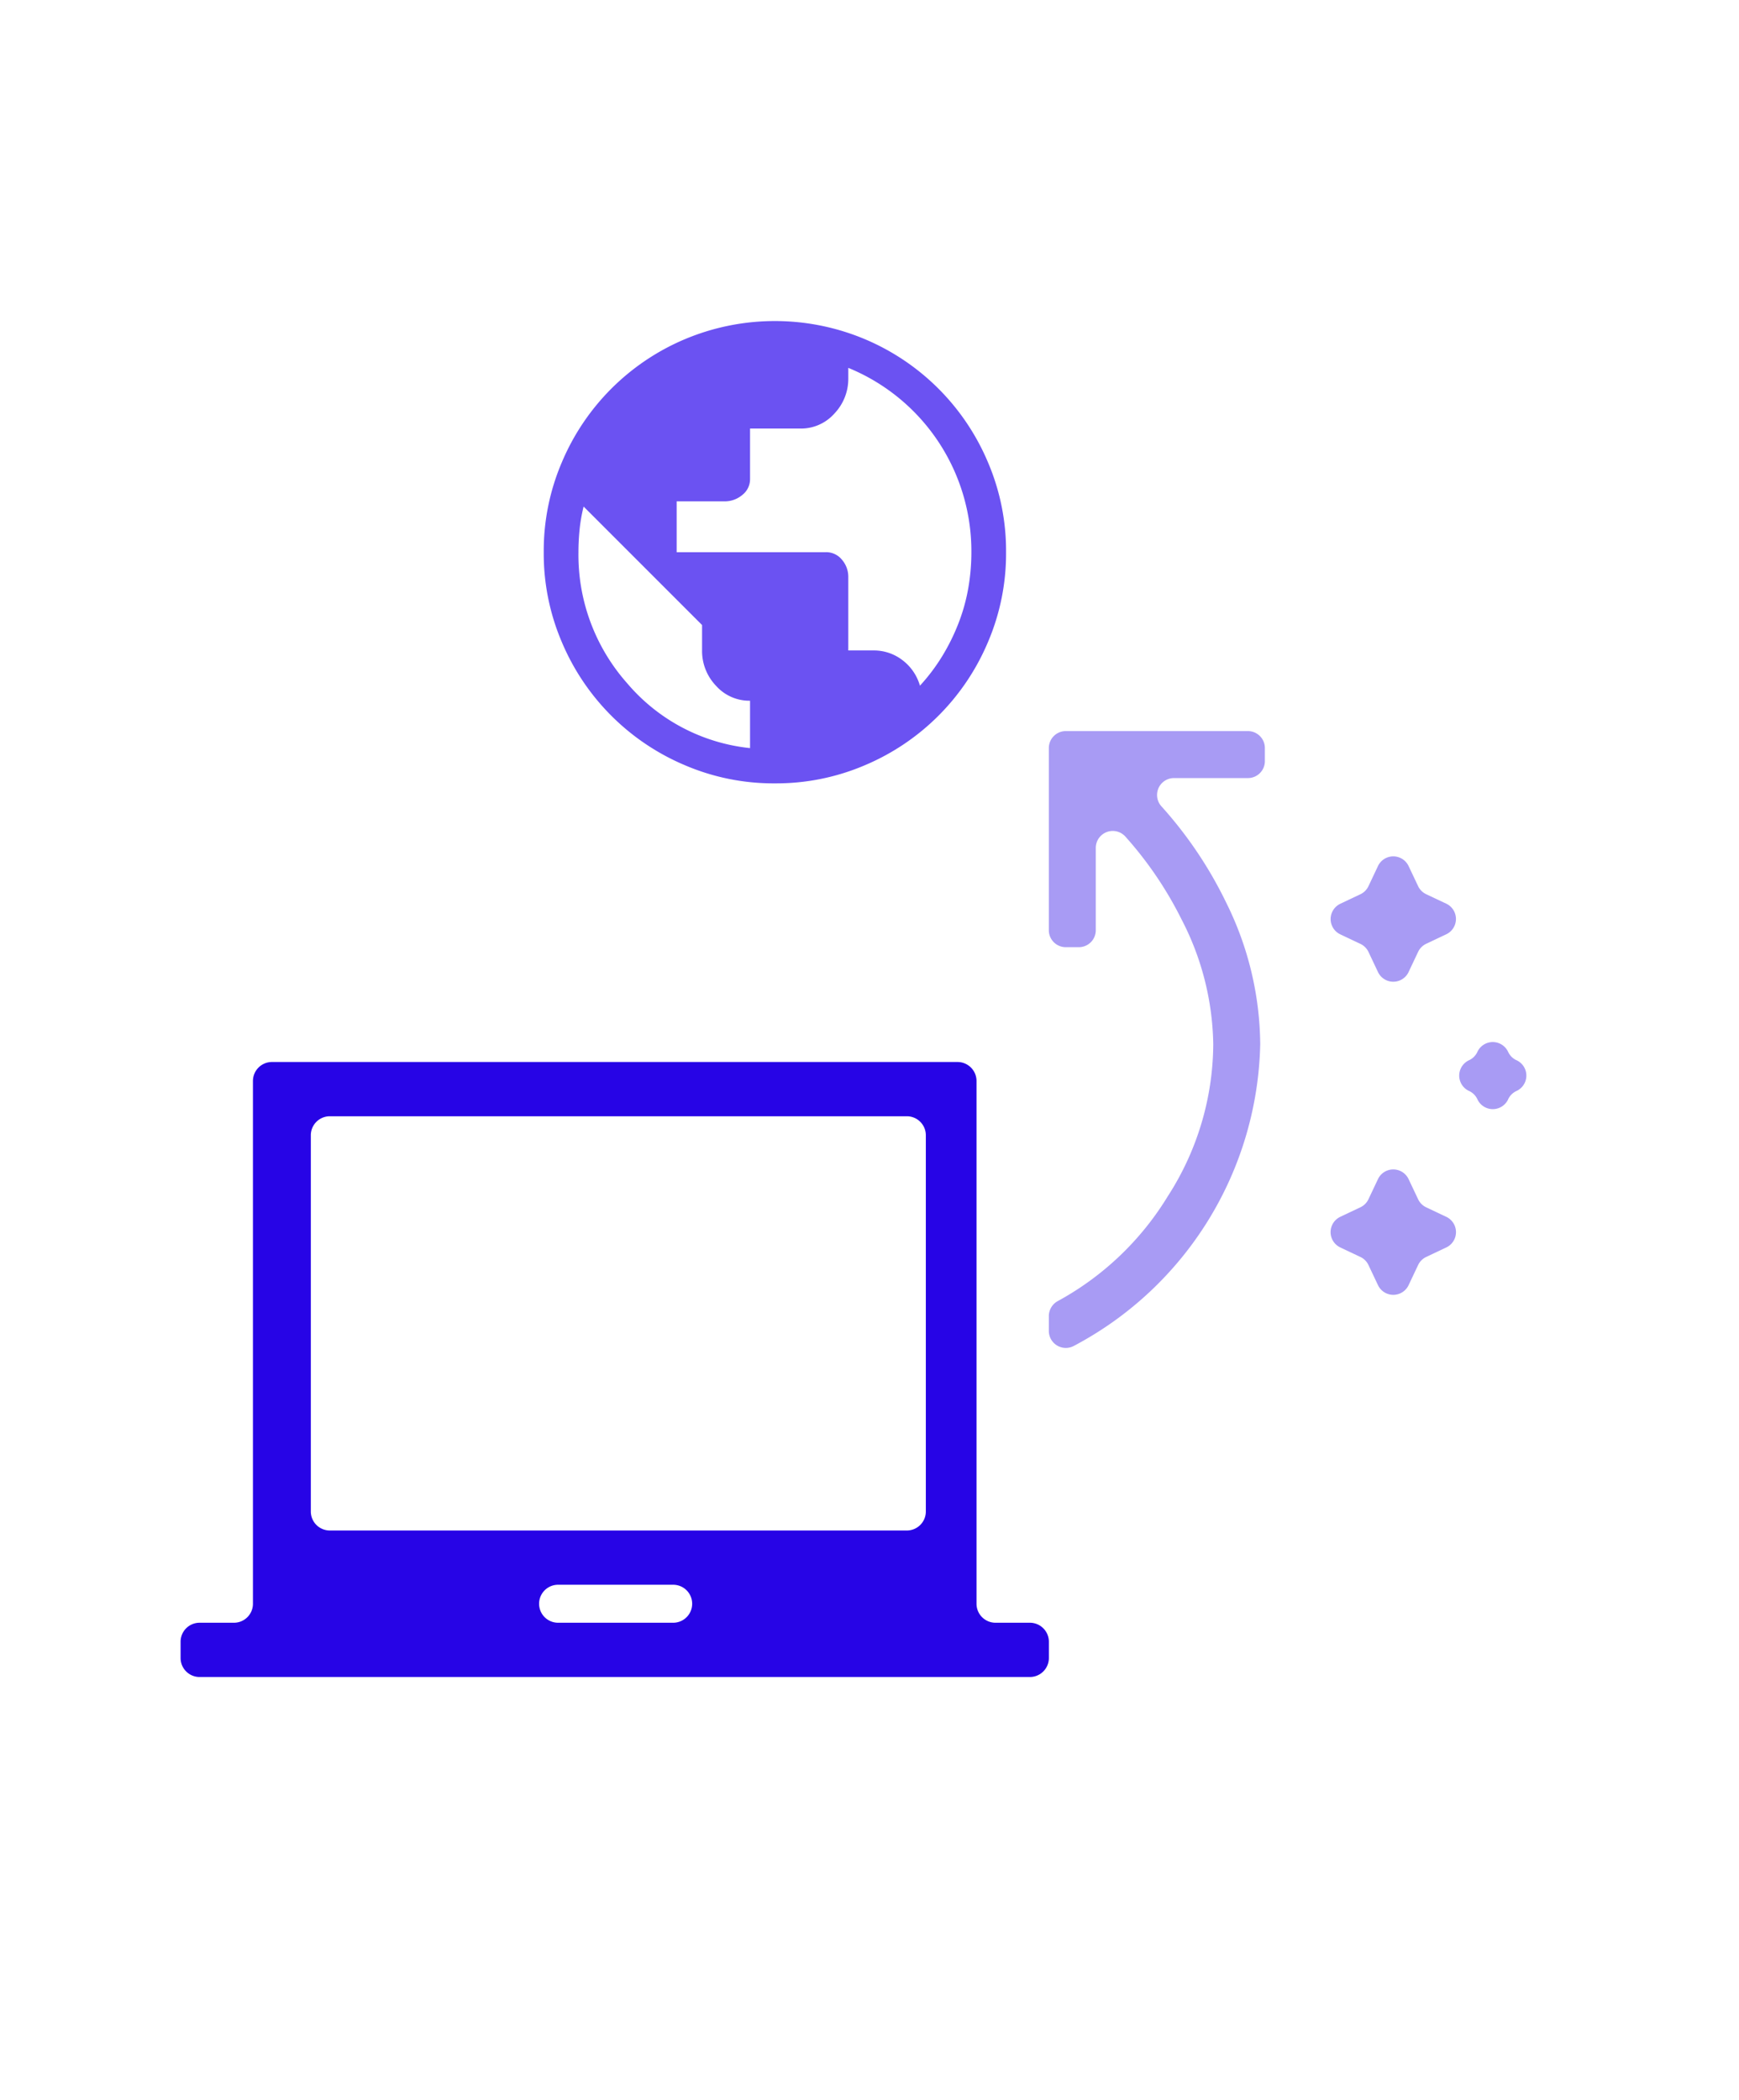
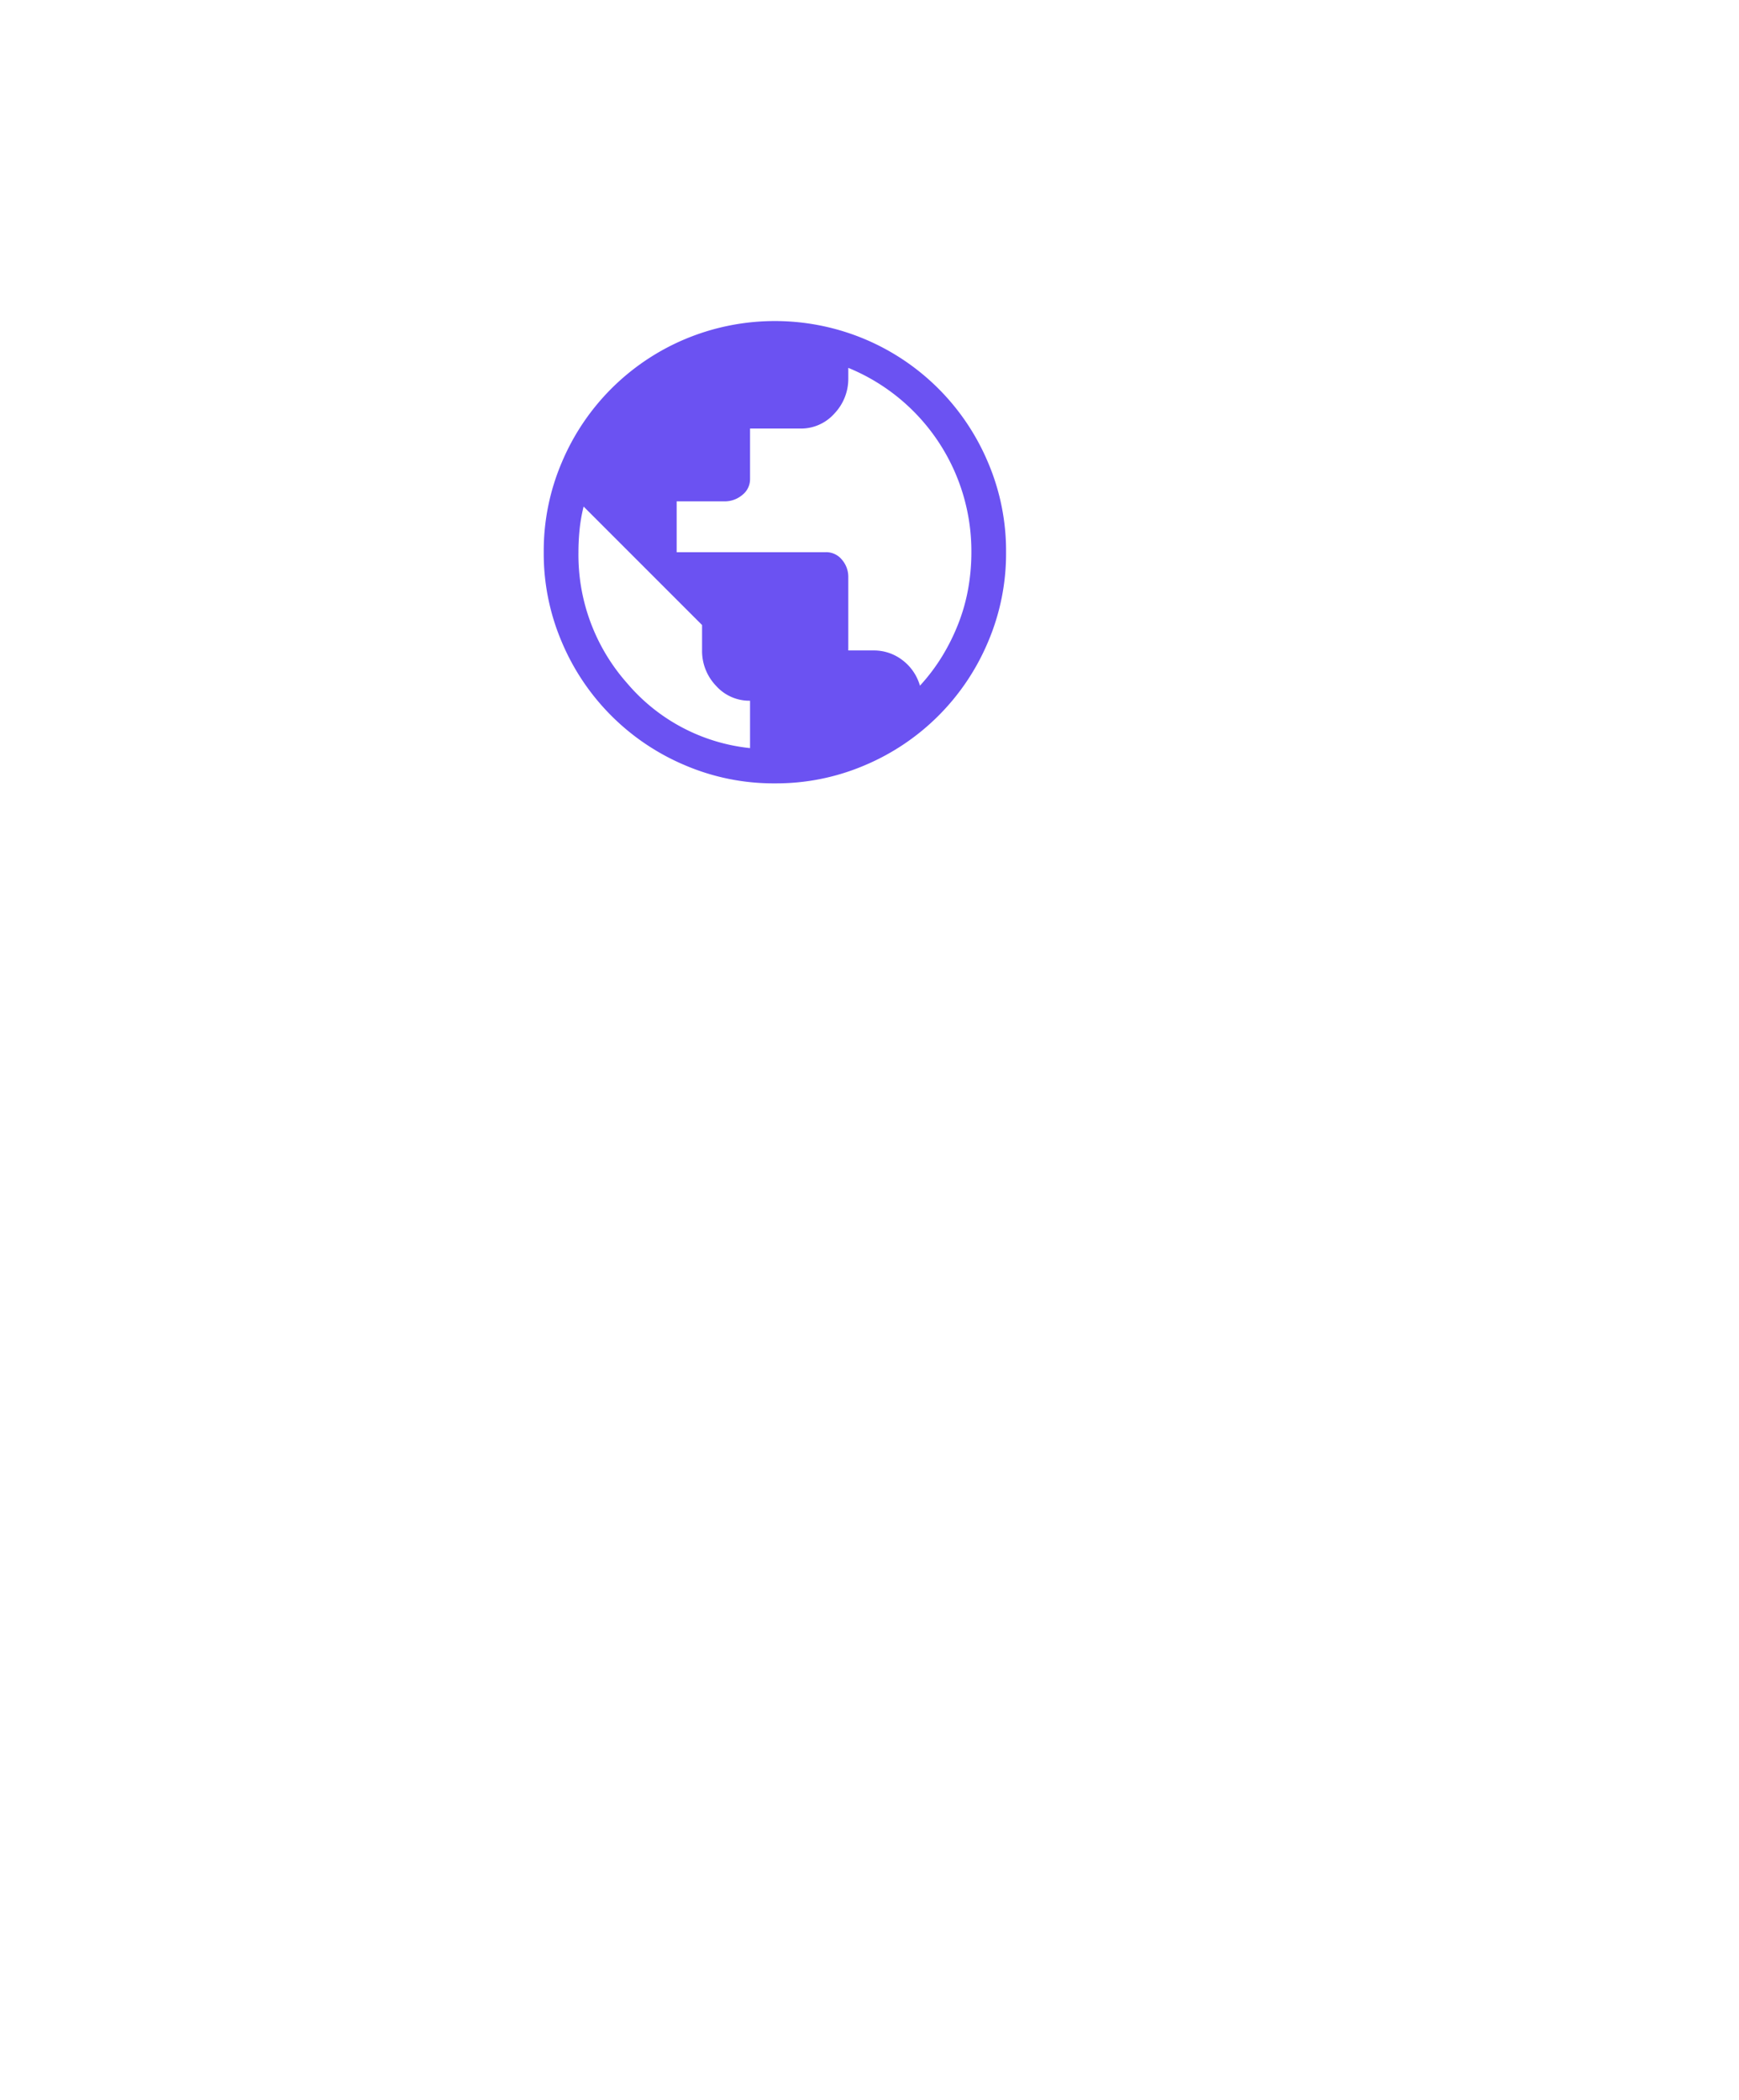
<svg xmlns="http://www.w3.org/2000/svg" version="1.1" width="260" height="314" viewBox="0 0 260 314">
  <svg width="260" height="320" viewBox="0 0 260 320" x="0" y="-3">
    <defs>
      <clipPath id="clip-Icons-TextAutomation-4">
        <rect width="260" height="320" />
      </clipPath>
    </defs>
    <g id="Icons-TextAutomation-4" clip-path="url(#clip-Icons-TextAutomation-4)">
      <g id="Gruppe_2618" data-name="Gruppe 2618">
-         <path id="Pfad_2372" data-name="Pfad 2372" d="M0,199.894V197.46a2.839,2.839,0,0,1,2.839-2.84h5.14a2.839,2.839,0,0,0,2.839-2.84V113.622a2.839,2.839,0,0,1,2.84-2.839h102.5A2.839,2.839,0,0,1,119,113.622V191.78a2.839,2.839,0,0,0,2.84,2.84h5.139a2.839,2.839,0,0,1,2.839,2.84v2.434a2.839,2.839,0,0,1-2.839,2.839H2.839A2.839,2.839,0,0,1,0,199.894m56.387-5.274H73.7a2.84,2.84,0,0,0,0-5.679H56.387a2.84,2.84,0,0,0,0,5.679M22.311,180.828h86.272a2.839,2.839,0,0,0,2.839-2.839V121.736a2.839,2.839,0,0,0-2.839-2.84H22.311a2.839,2.839,0,0,0-2.839,2.84v56.253a2.839,2.839,0,0,0,2.839,2.839" transform="translate(27 51)" fill="#2704e6" />
        <path id="Pfad_2373" data-name="Pfad 2373" d="M88.856,69.123A33.664,33.664,0,0,1,75.377,66.4a34.5,34.5,0,0,1-18.36-18.36,33.664,33.664,0,0,1-2.722-13.479,33.664,33.664,0,0,1,2.722-13.479,34.5,34.5,0,0,1,18.36-18.36,34.734,34.734,0,0,1,26.958,0,34.5,34.5,0,0,1,18.36,18.36,33.664,33.664,0,0,1,2.722,13.479,33.655,33.655,0,0,1-2.722,13.478A34.51,34.51,0,0,1,102.335,66.4a33.664,33.664,0,0,1-13.479,2.722m-3.715-5.271V56.767a6.669,6.669,0,0,1-5.1-2.246,7.521,7.521,0,0,1-2.074-5.271v-3.8L60.257,27.736a24.234,24.234,0,0,0-.6,3.413,33.25,33.25,0,0,0-.173,3.413,28.923,28.923,0,0,0,7.3,19.613,27.856,27.856,0,0,0,18.36,9.677Zm25.4-9.331a28.53,28.53,0,0,0,3.326-4.407,30.748,30.748,0,0,0,2.419-4.882A27.605,27.605,0,0,0,117.757,40a31.038,31.038,0,0,0,.475-5.443A29.624,29.624,0,0,0,99.829,7V8.556a7.521,7.521,0,0,1-2.074,5.271,6.669,6.669,0,0,1-5.1,2.246H85.141V23.59a2.986,2.986,0,0,1-1.166,2.419,4.062,4.062,0,0,1-2.635.95H74.167v7.6H96.459a3.029,3.029,0,0,1,2.419,1.123,3.9,3.9,0,0,1,.95,2.592V49.25h3.715a7,7,0,0,1,4.407,1.469,7.309,7.309,0,0,1,2.593,3.8Z" transform="translate(27 51)" fill="#6b52f2" />
-         <path id="Pfad_2374" data-name="Pfad 2374" d="M198.483,116.361v0a2.531,2.531,0,0,1,1.24-1.24l.012-.006a2.532,2.532,0,0,0,0-4.6l-.007,0a2.537,2.537,0,0,1-1.243-1.242,2.532,2.532,0,0,0-4.6,0v0a2.537,2.537,0,0,1-1.244,1.243h0a2.532,2.532,0,0,0,0,4.6l.008,0a2.533,2.533,0,0,1,1.24,1.241v0a2.533,2.533,0,0,0,4.6,0M183.6,144.147l1.424-3.008a2.534,2.534,0,0,1,1.205-1.206l3.008-1.424a2.532,2.532,0,0,0,0-4.577l-3.008-1.424a2.534,2.534,0,0,1-1.205-1.206l-1.424-3.008a2.532,2.532,0,0,0-4.578,0L177.6,131.3a2.534,2.534,0,0,1-1.205,1.206l-3.008,1.424a2.532,2.532,0,0,0,0,4.577l3.008,1.424a2.534,2.534,0,0,1,1.205,1.206l1.424,3.008a2.532,2.532,0,0,0,4.578,0m0-46.824,1.423-3.006a2.534,2.534,0,0,1,1.205-1.206l3-1.421a2.532,2.532,0,0,0,0-4.579l-3-1.415a2.538,2.538,0,0,1-1.208-1.207l-1.421-3a2.533,2.533,0,0,0-4.579,0l-1.418,3A2.529,2.529,0,0,1,176.4,85.7l-3.007,1.424a2.532,2.532,0,0,0,0,4.577l3.008,1.424a2.534,2.534,0,0,1,1.205,1.206l1.418,3a2.532,2.532,0,0,0,4.578,0M129.812,151a2.541,2.541,0,0,0,3.716,2.244,52.259,52.259,0,0,0,27.889-45.113,48.282,48.282,0,0,0-5.092-21.187,61.434,61.434,0,0,0-9.7-14.412,2.528,2.528,0,0,1,1.9-4.2h11.055a2.532,2.532,0,0,0,2.532-2.532V63.841a2.533,2.533,0,0,0-2.532-2.533H132.344a2.533,2.533,0,0,0-2.532,2.533V91.083a2.532,2.532,0,0,0,2.532,2.532H134.3a2.532,2.532,0,0,0,2.532-2.532V78.773a2.537,2.537,0,0,1,4.423-1.695,55.838,55.838,0,0,1,8.4,12.384,41.778,41.778,0,0,1,4.741,18.67,42.3,42.3,0,0,1-6.789,22.709,43.776,43.776,0,0,1-16.438,15.677,2.556,2.556,0,0,0-1.355,2.237Z" transform="translate(27 51)" fill="#a89bf4" />
        <rect id="Rechteck_2319" data-name="Rechteck 2319" width="260" height="320" fill="none" />
      </g>
    </g>
  </svg>
</svg>